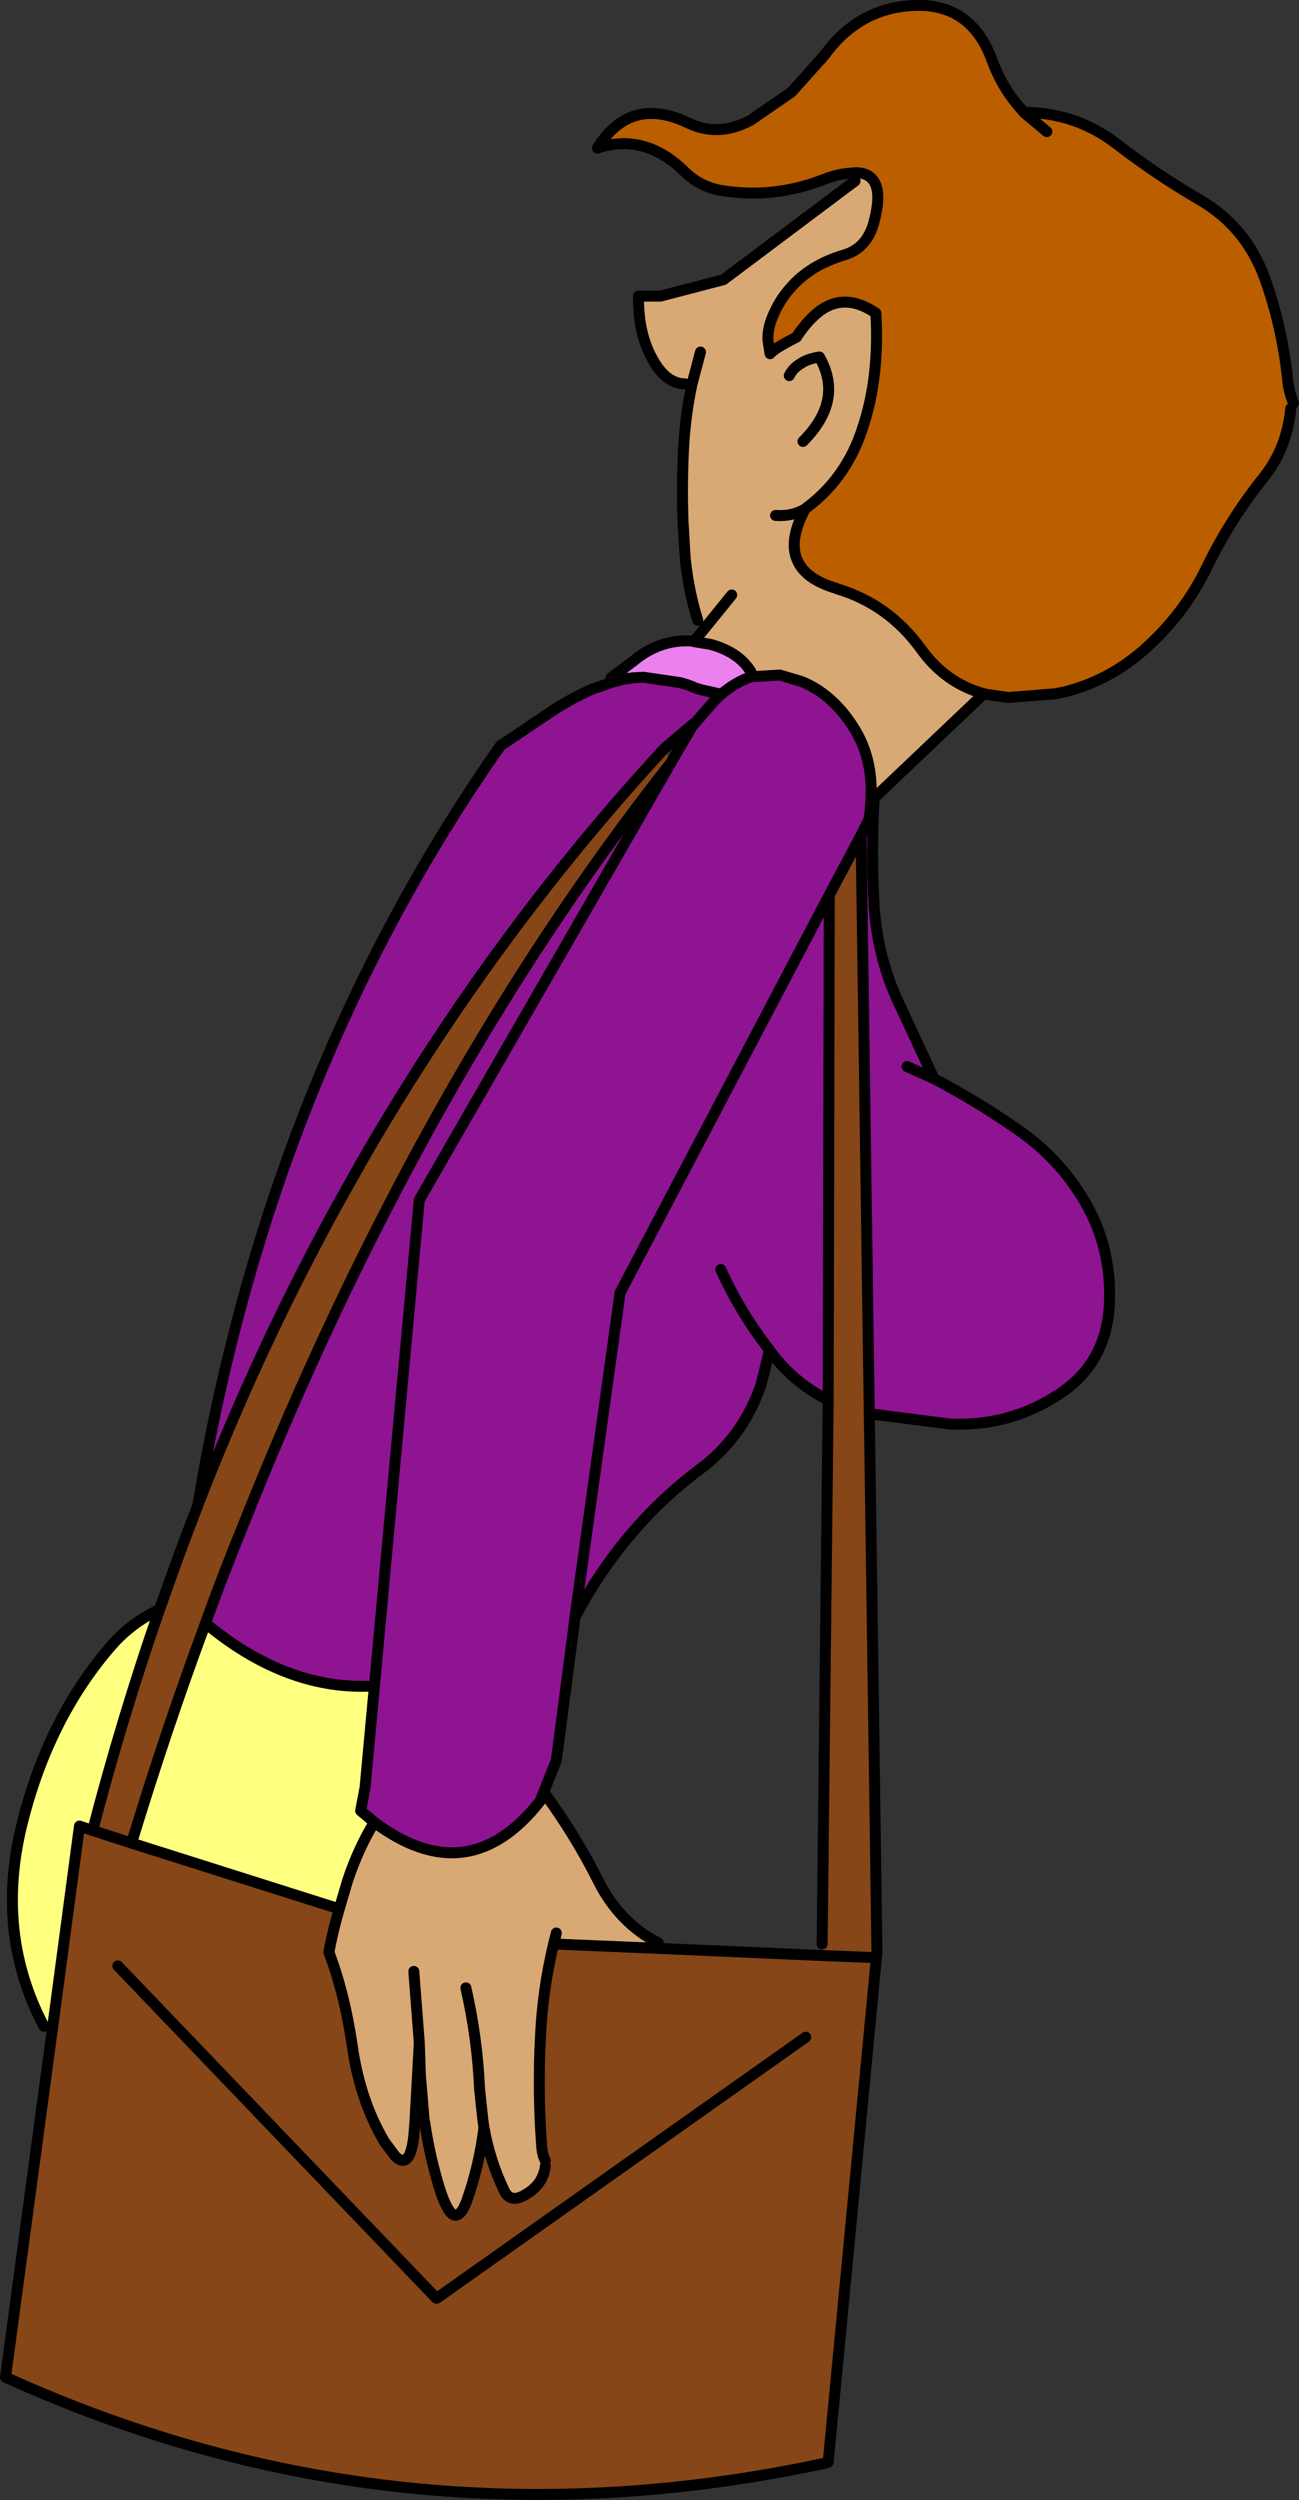
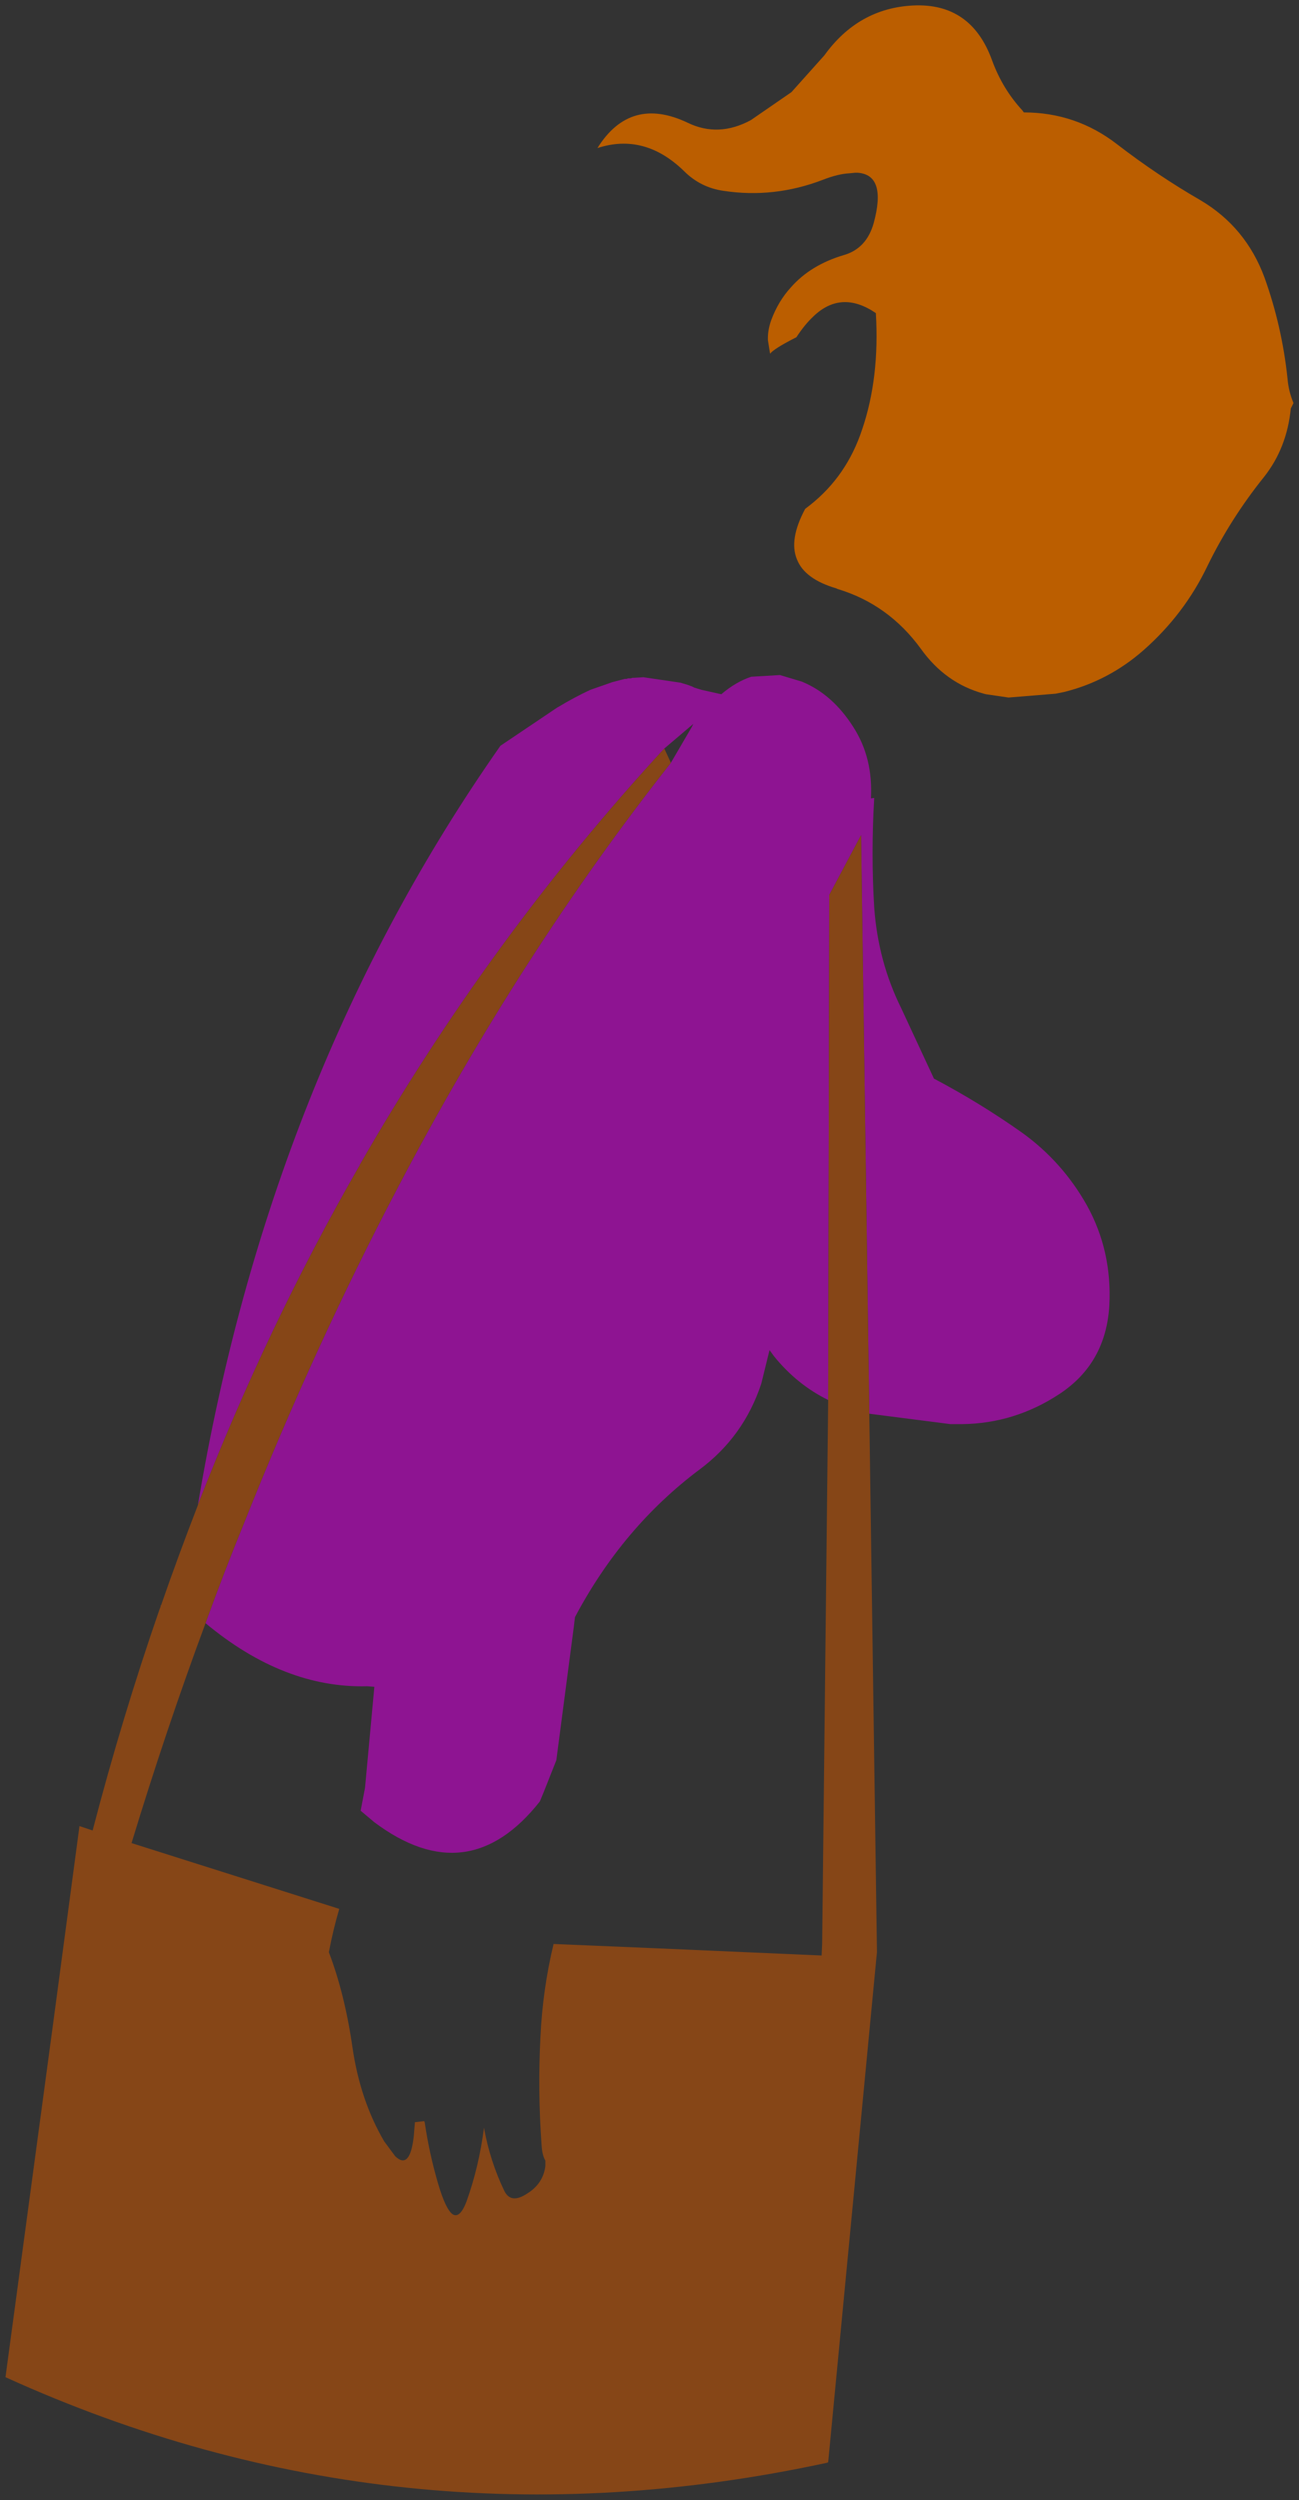
<svg xmlns="http://www.w3.org/2000/svg" height="227.95px" width="118.5px">
  <rect width="100%" height="100%" fill="#333333" stroke="none" />
  <g transform="matrix(1.0, 0.0, 0.0, 1.0, -13.0, -51.25)">
    <path d="M108.5 63.25 L106.4 61.5 108.5 63.25 M91.0 67.0 L90.5 67.05 Q89.45 67.1 88.05 67.65 83.6 69.35 79.0 68.65 76.9 68.35 75.4 66.85 71.8 63.35 67.5 64.75 70.5 59.95 75.75 62.45 78.55 63.8 81.5 62.2 L85.2 59.65 88.2 56.3 Q91.3 52.0 96.3 51.75 101.6 51.5 103.5 56.75 104.45 59.35 106.25 61.3 L106.4 61.5 Q111.15 61.5 114.9 64.4 118.6 67.25 122.5 69.5 126.65 71.95 128.35 76.55 129.95 81.0 130.45 85.75 130.55 86.95 131.0 88.0 L130.75 88.5 Q130.4 92.1 128.3 94.75 125.25 98.55 123.15 102.85 121.05 107.25 117.3 110.55 114.1 113.35 110.05 114.35 L109.3 114.5 105.0 114.85 102.95 114.55 102.75 114.5 Q99.25 113.55 97.0 110.4 94.05 106.35 89.4 104.95 L89.3 104.9 Q86.4 104.05 85.7 102.25 84.95 100.45 86.45 97.65 L86.9 97.3 Q90.25 94.65 91.65 90.4 93.25 85.7 92.9 79.8 89.75 77.65 87.2 80.1 86.4 80.85 85.65 82.0 L85.45 82.1 Q83.6 83.05 83.25 83.5 L83.05 82.25 83.05 82.1 Q83.05 81.3 83.35 80.45 84.0 78.7 85.15 77.45 86.95 75.4 90.0 74.5 92.05 73.9 92.7 71.6 93.9 67.2 91.25 67.0 L91.1 67.0 91.0 67.0" fill="#bb5e00" fill-rule="evenodd" stroke="none" />
-     <path d="M91.0 67.0 L91.1 67.0 91.25 67.0 Q93.9 67.2 92.7 71.6 92.05 73.9 90.0 74.5 86.95 75.4 85.15 77.45 84.0 78.7 83.35 80.45 83.05 81.3 83.05 82.1 L83.05 82.25 83.25 83.5 Q83.6 83.05 85.45 82.1 L85.65 82.0 Q86.4 80.85 87.2 80.1 89.75 77.65 92.9 79.8 93.25 85.7 91.65 90.4 90.25 94.65 86.9 97.3 L86.45 97.65 Q84.95 100.45 85.7 102.25 86.4 104.05 89.3 104.9 L89.4 104.95 Q94.05 106.35 97.0 110.4 99.25 113.55 102.75 114.5 L92.75 124.0 92.45 124.05 Q92.65 120.35 90.85 117.55 88.95 114.55 86.15 113.4 L84.15 112.8 81.6 112.95 81.5 112.5 Q80.4 110.7 77.8 110.0 L76.3 109.75 77.4 108.4 76.65 107.8 Q75.8 105.1 75.5 102.05 L75.3 98.65 75.3 98.55 Q75.2 95.45 75.35 92.25 75.5 89.25 76.1 86.4 L76.1 86.35 75.5 86.25 Q73.75 86.25 72.5 83.95 71.25 81.7 71.25 78.5 L71.25 78.25 73.25 78.25 79.0 76.75 91.0 67.75 91.0 67.0 M83.75 98.25 Q85.3 98.35 86.45 97.65 85.3 98.35 83.75 98.25 M85.0 85.5 Q85.35 84.8 86.05 84.4 L86.2 84.3 Q86.8 83.95 87.75 83.8 90.0 87.75 86.25 91.5 90.0 87.75 87.75 83.8 86.8 83.95 86.2 84.3 L86.05 84.4 Q85.35 84.8 85.0 85.5 M76.9 83.35 L76.2 86.0 76.15 86.2 76.1 86.35 76.15 86.2 76.2 86.0 76.9 83.35 M79.75 105.5 L77.4 108.4 79.75 105.5 M47.15 217.4 Q55.7 223.8 62.25 215.5 L62.6 214.65 Q65.5 218.6 67.55 222.7 69.5 226.6 73.05 228.4 L73.05 228.9 63.5 228.5 Q62.5 232.65 62.3 237.0 62.05 241.85 62.4 246.75 62.45 247.75 62.75 248.25 L62.75 248.75 Q62.55 250.35 61.1 251.25 59.6 252.25 59.0 251.0 57.7 248.3 57.15 245.25 56.7 248.8 55.55 252.0 54.95 253.55 54.3 253.15 53.65 252.7 52.95 250.3 52.15 247.55 51.75 244.8 L51.7 244.65 51.35 240.5 51.25 237.5 50.85 244.75 50.75 246.0 Q50.4 249.15 49.05 247.85 L48.05 246.5 Q45.85 242.75 45.15 237.9 44.45 233.05 43.0 229.25 43.4 227.15 43.95 225.3 L44.7 222.75 Q45.7 219.75 47.15 217.4 M50.75 231.0 L51.25 237.5 50.75 231.0 M55.5 232.5 Q56.55 237.1 56.75 241.75 L57.05 244.55 57.15 245.25 57.05 244.55 56.75 241.75 Q56.55 237.1 55.5 232.5 M63.75 227.5 L63.5 228.5 63.75 227.5" fill="#d9a975" fill-rule="evenodd" stroke="none" />
    <path d="M81.6 112.95 L84.15 112.8 86.15 113.4 Q88.95 114.55 90.85 117.55 92.65 120.35 92.45 124.05 L92.75 124.0 Q92.45 129.1 92.75 134.0 93.1 138.9 95.2 143.15 L98.2 149.6 98.3 149.65 Q102.45 151.85 106.2 154.5 109.9 157.15 112.15 161.15 114.45 165.3 114.2 170.25 113.9 175.55 109.65 178.35 105.55 181.05 100.75 181.1 L99.7 181.1 92.3 180.15 91.55 127.4 88.65 132.85 69.55 169.15 69.55 169.25 65.45 198.7 69.55 169.25 69.55 169.15 88.65 132.85 88.55 178.9 Q85.7 177.5 83.6 174.9 L83.2 174.35 82.45 177.4 Q80.85 182.25 76.8 185.25 69.8 190.5 65.45 198.7 L65.35 199.55 63.75 211.75 62.6 214.65 62.25 215.5 Q55.7 223.8 47.15 217.4 L45.9 216.35 46.3 214.25 47.15 205.05 51.25 160.65 74.2 120.8 51.25 160.65 47.15 205.05 46.5 205.0 Q38.9 205.2 31.75 199.25 L31.8 199.1 Q33.45 194.55 35.25 190.15 41.7 173.95 49.25 159.6 L49.3 159.5 Q60.5 138.15 74.2 120.8 L76.1 117.55 76.25 117.25 73.6 119.5 Q57.7 136.75 45.8 157.5 L45.8 157.55 45.7 157.7 Q37.4 172.15 31.1 188.35 L31.05 188.5 Q37.6 149.25 58.65 119.25 L63.85 115.75 63.95 115.7 Q65.35 114.85 66.85 114.15 L68.85 113.45 70.0 113.15 70.15 113.15 70.3 113.1 70.45 113.1 70.55 113.1 70.7 113.05 70.85 113.05 71.7 113.0 75.1 113.5 75.25 113.55 75.75 113.7 76.15 113.85 76.35 113.95 77.0 114.15 78.8 114.55 Q80.15 113.4 81.55 112.95 L81.6 112.95 M78.8 114.55 L78.2 115.1 76.3 117.3 76.1 117.55 76.3 117.3 78.2 115.1 78.8 114.55 M92.45 124.05 L92.45 124.2 92.45 124.25 92.35 125.5 92.25 126.0 91.55 127.4 92.25 126.0 92.35 125.5 92.45 124.25 92.45 124.2 92.45 124.05 M95.75 148.5 L98.2 149.6 95.75 148.5 M78.75 167.0 Q80.55 170.95 83.2 174.35 80.55 170.95 78.75 167.0" fill="#8e1492" fill-rule="evenodd" stroke="none" />
-     <path d="M76.3 109.75 L77.8 110.0 Q80.4 110.7 81.5 112.5 L81.6 112.95 81.55 112.95 Q80.15 113.4 78.8 114.55 L77.0 114.15 76.35 113.95 76.15 113.85 75.75 113.7 75.25 113.55 75.1 113.5 71.7 113.0 70.85 113.05 70.7 113.05 70.55 113.1 70.45 113.1 70.3 113.1 70.15 113.15 70.0 113.15 68.85 113.45 68.75 113.05 70.75 111.55 Q73.2 109.5 76.15 109.7 L76.3 109.75" fill="#eb80ee" fill-rule="evenodd" stroke="none" />
-     <path d="M47.15 205.05 L46.3 214.25 45.9 216.35 47.15 217.4 Q45.7 219.75 44.7 222.75 L43.95 225.3 25.0 219.3 Q28.15 208.95 31.75 199.25 38.9 205.2 46.5 205.0 L47.15 205.05 M27.55 198.0 Q24.15 207.8 21.45 218.15 L20.25 217.75 17.8 236.1 17.0 236.0 Q12.55 227.55 15.0 217.6 17.4 207.9 23.2 201.25 25.0 199.2 27.55 198.0" fill="#ffff80" fill-rule="evenodd" stroke="none" />
    <path d="M31.05 188.5 L31.1 188.35 Q37.4 172.15 45.7 157.7 L45.8 157.55 45.8 157.5 Q57.7 136.75 73.6 119.5 L74.2 120.8 Q60.5 138.15 49.3 159.5 L49.25 159.6 Q41.7 173.95 35.25 190.15 33.45 194.55 31.8 199.1 L31.75 199.25 Q28.15 208.95 25.0 219.3 L21.45 218.15 25.0 219.3 43.95 225.3 Q43.4 227.15 43.0 229.25 44.45 233.05 45.15 237.9 45.85 242.75 48.05 246.5 L49.05 247.85 Q50.4 249.15 50.75 246.0 L50.85 244.75 51.7 244.65 51.75 244.8 Q52.15 247.55 52.95 250.3 53.65 252.7 54.3 253.15 54.95 253.55 55.55 252.0 56.7 248.8 57.15 245.25 57.7 248.3 59.0 251.0 59.6 252.25 61.1 251.25 62.55 250.35 62.75 248.75 L62.75 248.25 Q62.45 247.75 62.4 246.75 62.05 241.85 62.3 237.0 62.5 232.65 63.5 228.5 L73.05 228.9 87.95 229.55 88.0 228.5 88.55 178.9 88.65 132.85 91.55 127.4 92.3 180.15 93.0 229.25 92.95 229.75 88.55 275.75 88.45 275.8 Q49.3 284.25 13.5 268.0 L17.8 236.1 20.25 217.75 21.45 218.15 Q24.15 207.8 27.55 198.0 L27.65 197.75 27.65 197.7 27.65 197.65 27.7 197.6 Q29.3 193.0 31.05 188.5 M92.95 229.75 L87.95 229.55 92.95 229.75 M23.75 230.5 L52.8 260.8 52.85 260.8 86.5 237.0 52.85 260.8 52.8 260.8 23.75 230.5" fill="#864617" fill-rule="evenodd" stroke="none" />
-     <path d="M106.4 61.5 L108.5 63.25 M131.0 88.0 Q130.55 86.95 130.45 85.75 129.95 81.0 128.35 76.55 126.65 71.95 122.5 69.5 118.6 67.25 114.9 64.4 111.15 61.5 106.4 61.5 L106.25 61.3 Q104.45 59.35 103.5 56.75 101.6 51.5 96.3 51.75 91.3 52.0 88.2 56.3 L85.2 59.65 81.5 62.2 Q78.55 63.8 75.75 62.45 70.5 59.95 67.5 64.75 71.8 63.35 75.4 66.85 76.9 68.35 79.0 68.65 83.6 69.35 88.05 67.65 89.45 67.1 90.5 67.05 L91.0 67.0 91.1 67.0 91.25 67.0 Q93.9 67.2 92.7 71.6 92.05 73.9 90.0 74.5 86.95 75.4 85.15 77.45 84.0 78.7 83.35 80.45 83.05 81.3 83.05 82.1 L83.05 82.25 83.25 83.5 Q83.6 83.05 85.45 82.1 L85.65 82.0 Q86.4 80.85 87.2 80.1 89.75 77.65 92.9 79.8 93.25 85.7 91.65 90.4 90.25 94.65 86.9 97.3 L86.45 97.65 Q84.95 100.45 85.7 102.25 86.4 104.05 89.3 104.9 L89.4 104.95 Q94.05 106.35 97.0 110.4 99.25 113.55 102.75 114.5 L102.95 114.55 105.0 114.85 109.3 114.5 110.05 114.35 Q114.1 113.35 117.3 110.55 121.05 107.25 123.15 102.85 125.25 98.55 128.3 94.75 130.4 92.1 130.75 88.5 M91.0 67.75 L79.0 76.75 73.25 78.25 71.25 78.25 M76.1 86.35 L76.15 86.2 76.2 86.0 76.9 83.35 M86.25 91.5 Q90.0 87.75 87.75 83.8 86.8 83.95 86.2 84.3 L86.05 84.4 Q85.35 84.8 85.0 85.5 M86.45 97.65 Q85.3 98.35 83.75 98.25 M76.1 86.35 L76.1 86.4 Q75.5 89.25 75.35 92.25 75.2 95.45 75.3 98.55 L75.3 98.65 75.5 102.05 Q75.8 105.1 76.65 107.8 M77.4 108.4 L79.75 105.5 M77.4 108.4 L76.3 109.75 77.8 110.0 Q80.4 110.7 81.5 112.5 M81.6 112.95 L84.15 112.8 86.15 113.4 Q88.95 114.55 90.85 117.55 92.65 120.35 92.45 124.05 L92.45 124.2 92.45 124.25 92.35 125.5 92.25 126.0 91.55 127.4 88.65 132.85 88.55 178.9 88.0 228.5 M92.75 124.0 L102.75 114.5 M76.3 109.75 L76.15 109.7 Q73.2 109.5 70.75 111.55 L68.75 113.05 M68.85 113.45 L70.0 113.15 70.15 113.15 70.3 113.1 70.45 113.1 70.55 113.1 70.7 113.05 70.85 113.05 71.7 113.0 75.1 113.5 75.25 113.55 75.75 113.7 76.15 113.85 76.35 113.95 77.0 114.15 78.8 114.55 Q80.15 113.4 81.55 112.95 L81.6 112.95 M68.85 113.45 L66.85 114.15 Q65.35 114.85 63.95 115.7 L63.85 115.75 58.65 119.25 M76.1 117.55 L76.3 117.3 78.2 115.1 78.8 114.55 M76.1 117.55 L74.2 120.8 51.25 160.65 47.15 205.05 46.3 214.25 45.9 216.35 47.15 217.4 Q55.7 223.8 62.25 215.5 L62.6 214.65 63.75 211.75 65.35 199.55 M65.45 198.7 L69.55 169.25 69.55 169.15 88.65 132.85 M21.45 218.15 L25.0 219.3 43.95 225.3 Q43.4 227.15 43.0 229.25 44.45 233.05 45.15 237.9 45.85 242.75 48.05 246.5 L49.05 247.85 Q50.4 249.15 50.75 246.0 L50.85 244.75 51.25 237.5 50.75 231.0 M98.2 149.6 L95.2 143.15 Q93.1 138.9 92.75 134.0 92.45 129.1 92.75 124.0 M92.3 180.15 L99.7 181.1 100.75 181.1 Q105.55 181.05 109.65 178.35 113.9 175.55 114.2 170.25 114.45 165.3 112.15 161.15 109.9 157.15 106.2 154.5 102.45 151.85 98.3 149.65 L98.2 149.6 95.75 148.5 M88.55 178.9 Q85.7 177.5 83.6 174.9 L83.2 174.35 Q80.55 170.95 78.75 167.0 M87.95 229.55 L92.95 229.75 93.0 229.25 92.3 180.15 91.55 127.4 M17.8 236.1 L13.5 268.0 Q49.3 284.25 88.45 275.8 L88.55 275.75 92.95 229.75 M73.05 228.4 Q69.5 226.6 67.55 222.7 65.5 218.6 62.6 214.65 M47.15 217.4 Q45.7 219.75 44.7 222.75 L43.95 225.3 M51.7 244.65 L51.35 240.5 51.25 237.5 M51.7 244.65 L51.75 244.8 Q52.15 247.55 52.95 250.3 53.65 252.7 54.3 253.15 54.95 253.55 55.55 252.0 56.7 248.8 57.15 245.25 L57.05 244.55 56.75 241.75 Q56.55 237.1 55.5 232.5 M73.05 228.9 L63.5 228.5 Q62.5 232.65 62.3 237.0 62.05 241.85 62.4 246.75 62.45 247.75 62.75 248.25 M62.75 248.75 Q62.55 250.35 61.1 251.25 59.6 252.25 59.0 251.0 57.7 248.3 57.15 245.25 M63.5 228.5 L63.75 227.5 M17.8 236.1 L20.25 217.75 21.45 218.15 M86.5 237.0 L52.85 260.8 52.8 260.8 23.75 230.5 M87.95 229.55 L73.05 228.9" fill="none" stroke="#000000" stroke-linecap="round" stroke-linejoin="round" stroke-width="1.0" />
-     <path d="M71.25 78.5 Q71.25 81.7 72.5 83.95 73.75 86.25 75.5 86.25 M58.65 119.25 Q37.6 149.25 31.05 188.5 L31.1 188.35 Q37.4 172.15 45.7 157.7 L45.8 157.55 45.8 157.5 Q57.7 136.75 73.6 119.5 L76.25 117.25 M65.35 199.55 L65.45 198.7 Q69.8 190.5 76.8 185.25 80.85 182.25 82.45 177.4 L83.2 174.35 M31.05 188.5 Q29.3 193.0 27.7 197.6 L27.65 197.65 27.65 197.7 27.65 197.75 27.55 198.0 Q24.15 207.8 21.45 218.15 M25.0 219.3 Q28.15 208.95 31.75 199.25 L31.8 199.1 Q33.45 194.55 35.25 190.15 41.7 173.95 49.25 159.6 L49.3 159.5 Q60.5 138.15 74.2 120.8 M27.55 198.0 Q25.0 199.2 23.2 201.25 17.4 207.9 15.0 217.6 12.55 227.55 17.0 236.0 M31.75 199.25 Q38.9 205.2 46.5 205.0" fill="none" stroke="#000000" stroke-linecap="round" stroke-linejoin="round" stroke-width="1.0" />
  </g>
</svg>